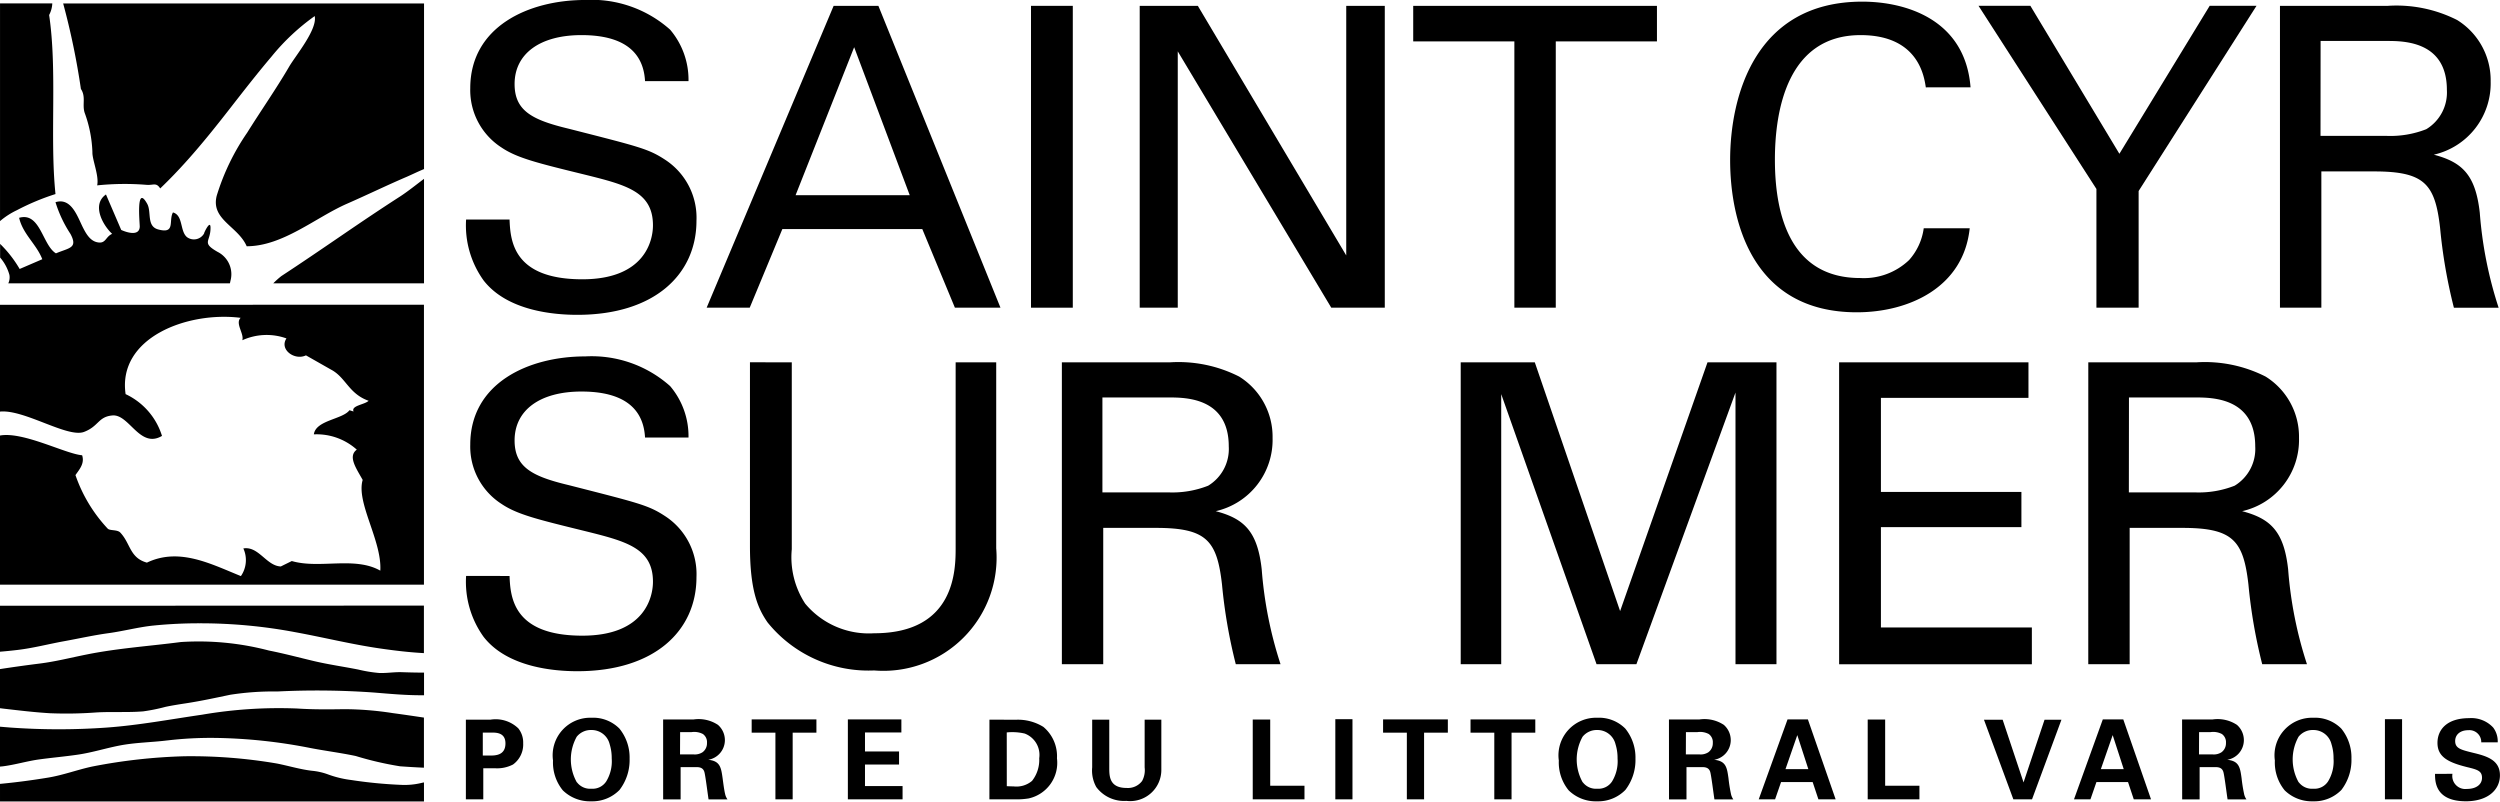
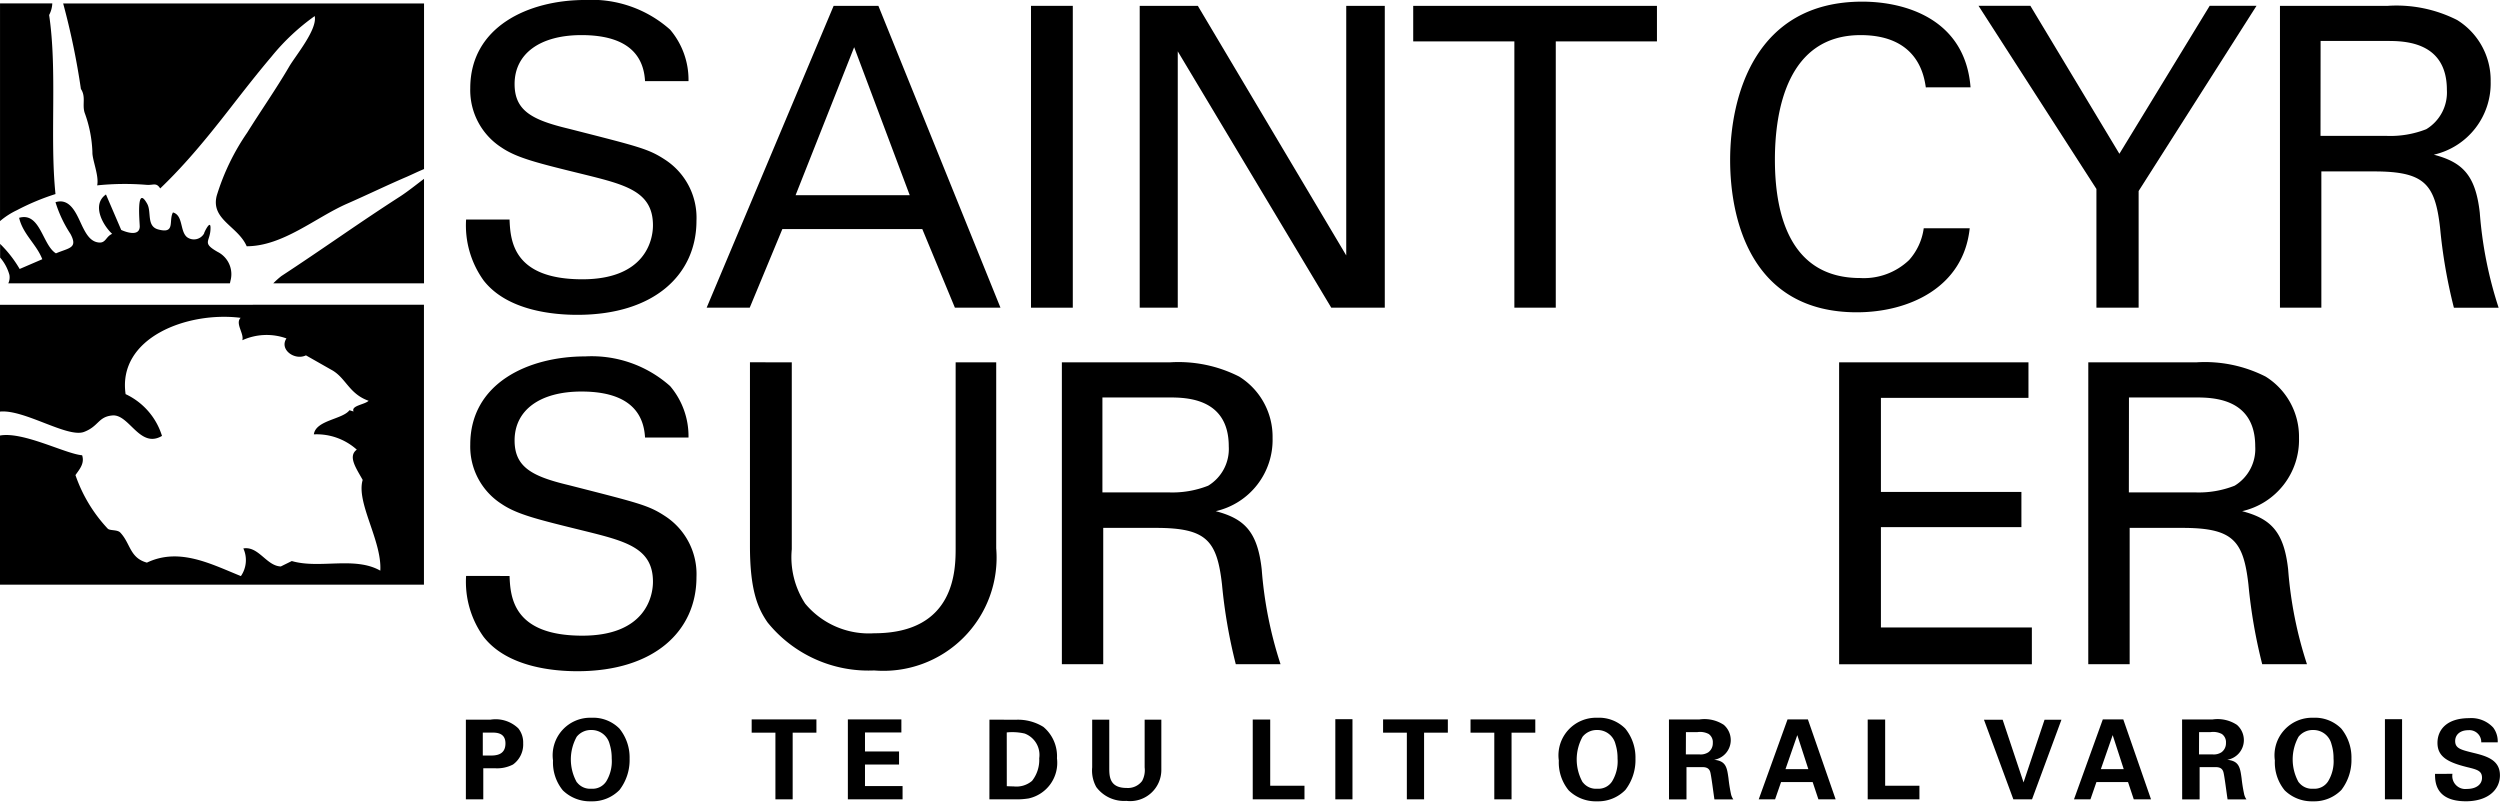
<svg xmlns="http://www.w3.org/2000/svg" width="121.47" height="38.947" viewBox="0 0 121.47 38.947">
  <g id="LOGO" transform="translate(0 0)">
    <g id="PICTOS" transform="translate(0 0.168)">
      <path id="Tracé_3972" data-name="Tracé 3972" d="M100.943,62.254c-.957.653-1.914,1.307-2.884,1.942a4.085,4.085,0,0,0-.393.352h7.323V59.472c-.386.29-.769.6-1.143.845C102.867,60.946,101.9,61.6,100.943,62.254Zm-5.986.766c-.8-.458-.334-.484-.341-1.171,0-.434-.339.287-.311.275.007-.01.016-.02.023-.032-.013.023-.02.031-.023.032a.568.568,0,0,1-.832.181c-.353-.293-.177-1.058-.682-1.2-.224.394.141,1.062-.721.825-.573-.157-.311-.85-.532-1.246-.559-1-.354.978-.361,1.117-.023.468-.617.283-.9.155l-.741-1.724c-.7.488-.17,1.474.3,1.914-.338.144-.3.518-.758.4-.321-.084-.508-.41-.648-.682-.272-.528-.562-1.5-1.347-1.257a6.042,6.042,0,0,0,.729,1.544c.373.7-.073.67-.707.942-.659-.4-.759-2.024-1.789-1.727.185.8.839,1.275,1.126,2.012l-1.1.474a5.739,5.739,0,0,0-.95-1.219l0,0v.663a2.164,2.164,0,0,1,.452.842.688.688,0,0,1-.054.412H95.557a1.061,1.061,0,0,0,.025-.113A1.213,1.213,0,0,0,94.957,63.02Zm-7.874-2.808c-.282-2.741.094-5.991-.309-8.7a1.326,1.326,0,0,0,.154-.563h-2.54V61.526A3.664,3.664,0,0,1,85.2,61,11.49,11.49,0,0,1,87.083,60.212Zm.373-9.261a35.649,35.649,0,0,1,.862,4.154c.255.387.052.755.183,1.16a6.138,6.138,0,0,1,.376,1.911c-.015.36.334,1.157.231,1.614a13.019,13.019,0,0,1,2.407-.025c.328.024.462-.131.656.174.463-.443.906-.907,1.333-1.385.722-.808,1.4-1.657,2.063-2.509s1.323-1.7,2.021-2.523a10.606,10.606,0,0,1,2.09-1.958c.141.647-.935,1.93-1.244,2.461-.637,1.091-1.364,2.125-2.034,3.2a11.109,11.109,0,0,0-1.484,3.072c-.293,1.16,1.037,1.477,1.457,2.451,1.754,0,3.35-1.4,4.878-2.068.966-.423,1.914-.884,2.883-1.3.247-.106.545-.255.856-.382V50.951Z" transform="translate(-84.387 -50.951)" />
-       <path id="Tracé_3973" data-name="Tracé 3973" d="M102.8,139.032a6.77,6.77,0,0,1-1.007-.166c-.726-.144-1.454-.245-2.175-.417s-1.437-.363-2.165-.507a13.446,13.446,0,0,0-4.276-.413c-1.535.2-3.066.3-4.587.607-.761.152-1.508.343-2.278.439-.645.081-1.286.17-1.928.269v1.9l.149.019c.755.087,1.514.18,2.272.225a19.646,19.646,0,0,0,2.267-.038c.754-.043,1.514.009,2.265-.051a8.827,8.827,0,0,0,1.089-.22c.331-.07.664-.122,1-.173.724-.111,1.431-.265,2.148-.415a13.55,13.55,0,0,1,2.29-.159,38.864,38.864,0,0,1,4.667.049c.777.062,1.533.135,2.313.134.049,0,.1,0,.146,0v-1.1c-.361,0-.723-.009-1.085-.021S103.17,139.049,102.8,139.032Zm-1.677,1.759c-.77.013-1.528.019-2.3-.032a22.047,22.047,0,0,0-4.613.3c-1.548.224-3.075.513-4.637.626a32.76,32.76,0,0,1-4.67,0q-.261-.02-.522-.043v1.94c.049-.005.1-.008.147-.014.6-.076,1.179-.256,1.777-.337.621-.085,1.245-.139,1.865-.23.688-.1,1.351-.312,2.033-.444.762-.148,1.551-.152,2.322-.248a18.011,18.011,0,0,1,2.335-.121,25.5,25.5,0,0,1,4.625.494c.726.139,1.464.232,2.187.385a15.954,15.954,0,0,0,2.153.5c.384.027.772.051,1.16.068V141.2c-.506-.075-1.011-.15-1.518-.218A15.7,15.7,0,0,0,101.127,140.791Zm2.707,3.676a21.829,21.829,0,0,1-2.38-.234,5.055,5.055,0,0,1-1.106-.265,3.094,3.094,0,0,0-.812-.185c-.562-.067-1.126-.239-1.683-.35a24.748,24.748,0,0,0-4.5-.354,26.991,26.991,0,0,0-4.484.5c-.72.155-1.406.415-2.133.536-.755.125-1.517.227-2.278.3l-.067.006v.856h20.6v-.928c-.042.009-.086.017-.129.028A3.47,3.47,0,0,1,103.834,144.467Zm-19.447-8.7V138c.285-.024.569-.052.851-.086.764-.09,1.516-.289,2.273-.426.728-.132,1.444-.294,2.179-.393.712-.1,1.407-.285,2.121-.363a22.148,22.148,0,0,1,2.279-.113,24.809,24.809,0,0,1,4.637.43c1.4.256,2.773.6,4.18.8.691.1,1.385.181,2.081.219v-2.309Z" transform="translate(-84.387 -106.502)" />
      <path id="Tracé_3974" data-name="Tracé 3974" d="M84.387,93.391V98.58c1.166-.122,3.28,1.29,4.082.987.721-.274.683-.737,1.377-.8.822-.076,1.331,1.633,2.412.994a3.322,3.322,0,0,0-1.768-2.03c-.4-2.741,3-4.034,5.59-3.707-.279.27.176.763.081,1.089a2.847,2.847,0,0,1,2.144-.089c-.357.542.4,1.087.948.823l1.217.692c.725.38.855,1.172,1.828,1.516-.195.189-.866.232-.731.52l-.2-.062c-.337.448-1.636.481-1.731,1.173a2.918,2.918,0,0,1,2.087.743c-.449.324-.021.915.286,1.471-.329,1.1.943,2.961.856,4.408-1.247-.708-2.946-.072-4.3-.467-.178.088-.355.174-.533.263-.7-.023-1.076-1-1.821-.876a1.367,1.367,0,0,1-.119,1.344c-1.448-.582-2.987-1.407-4.567-.654-.839-.231-.791-.927-1.292-1.459-.143-.152-.488-.086-.606-.186a7.235,7.235,0,0,1-1.574-2.609c.206-.291.451-.569.325-.962-.817-.071-2.867-1.164-3.992-.959v7.245h20.6v-13.6Z" transform="translate(-84.387 -78.749)" />
    </g>
    <g id="TEXTE" transform="translate(22.645 0)">
      <g id="Groupe_554" data-name="Groupe 554">
        <path id="Tracé_3975" data-name="Tracé 3975" d="M152.135,61.13c.04,1.016.163,2.905,3.535,2.905,3.047,0,3.433-1.889,3.433-2.621,0-1.646-1.321-1.971-3.372-2.479-2.235-.548-3.23-.792-3.982-1.3a3.313,3.313,0,0,1-1.523-2.885c0-2.986,2.824-4.286,5.586-4.286a5.732,5.732,0,0,1,4.124,1.442,3.756,3.756,0,0,1,.894,2.5h-2.112c-.1-1.829-1.645-2.235-3.088-2.235-2.031,0-3.25.915-3.25,2.377,0,1.3.853,1.747,2.64,2.174,3.494.893,3.881.975,4.734,1.544a3.362,3.362,0,0,1,1.463,2.925c0,2.6-2.031,4.571-5.79,4.571-1.117,0-3.392-.183-4.549-1.666a4.577,4.577,0,0,1-.854-2.965Z" transform="translate(-150.022 -50.465)" />
        <path id="Tracé_3976" data-name="Tracé 3976" d="M190.066,51.289h2.174l5.932,14.666h-2.214l-1.584-3.819h-6.8l-1.585,3.819h-2.093Zm-1.849,9.2h5.546l-2.7-7.191Z" transform="translate(-172.206 -51.005)" />
        <path id="Tracé_3977" data-name="Tracé 3977" d="M229.583,51.289h2.031V65.955h-2.031Z" transform="translate(-202.134 -51.005)" />
        <path id="Tracé_3978" data-name="Tracé 3978" d="M244.892,51.289h2.824l7.211,12.127V51.289H256.8V65.955h-2.6L246.741,53.5V65.955h-1.849Z" transform="translate(-212.161 -51.005)" />
        <path id="Tracé_3979" data-name="Tracé 3979" d="M288.324,65.955V53.016h-4.915V51.289h11.843v1.727h-4.916V65.955Z" transform="translate(-237.389 -51.005)" />
        <path id="Tracé_3980" data-name="Tracé 3980" d="M337.552,54.864c-.081-.508-.345-2.539-3.169-2.539-3.534,0-4.164,3.616-4.164,6.054,0,2.762.792,5.749,4.143,5.749a3.182,3.182,0,0,0,2.377-.874,2.891,2.891,0,0,0,.711-1.544h2.234c-.3,2.884-2.966,4.083-5.484,4.083-5.16,0-6.156-4.55-6.156-7.394,0-3.088,1.2-7.7,6.42-7.7,2.071,0,5,.833,5.261,4.164Z" transform="translate(-266.625 -50.619)" />
        <path id="Tracé_3981" data-name="Tracé 3981" d="M368.75,60.186l-5.729-8.9h2.519l4.326,7.191,4.388-7.191h2.275l-5.728,9v5.667H368.75Z" transform="translate(-289.534 -51.005)" />
        <path id="Tracé_3982" data-name="Tracé 3982" d="M405.475,51.289h5.24a6.514,6.514,0,0,1,3.372.691,3.443,3.443,0,0,1,1.625,2.986,3.551,3.551,0,0,1-2.762,3.555c1.4.366,2.031,1,2.234,2.825a19.539,19.539,0,0,0,.915,4.61h-2.173a25.2,25.2,0,0,1-.671-3.88c-.244-2.133-.752-2.742-3.21-2.742h-2.559v6.621h-2.011Zm1.97,6.318h3.21a4.75,4.75,0,0,0,1.93-.325,2.087,2.087,0,0,0,1-1.91c0-2.377-2.114-2.377-2.926-2.377h-3.21Z" transform="translate(-317.341 -51.005)" />
      </g>
      <g id="Groupe_555" data-name="Groupe 555" transform="translate(0 17.321)">
        <path id="Tracé_3983" data-name="Tracé 3983" d="M152.135,111.334c.04,1.015.163,2.9,3.535,2.9,3.047,0,3.433-1.889,3.433-2.62,0-1.646-1.321-1.971-3.372-2.479-2.235-.549-3.23-.792-3.982-1.3a3.311,3.311,0,0,1-1.523-2.884c0-2.986,2.824-4.286,5.586-4.286a5.733,5.733,0,0,1,4.124,1.442,3.758,3.758,0,0,1,.894,2.5h-2.112c-.1-1.829-1.645-2.235-3.088-2.235-2.031,0-3.25.914-3.25,2.376,0,1.3.853,1.748,2.64,2.174,3.494.894,3.881.975,4.734,1.544a3.363,3.363,0,0,1,1.463,2.925c0,2.6-2.031,4.57-5.79,4.57-1.117,0-3.392-.183-4.549-1.665a4.581,4.581,0,0,1-.854-2.966Z" transform="translate(-150.022 -100.669)" />
        <path id="Tracé_3984" data-name="Tracé 3984" d="M192.034,101.494v9.08a4.121,4.121,0,0,0,.65,2.641,4.023,4.023,0,0,0,3.352,1.442c3.96,0,3.96-3.108,3.96-4.164v-9h1.971v9.039a5.5,5.5,0,0,1-5.931,5.932,6.3,6.3,0,0,1-5.18-2.336c-.447-.65-.854-1.5-.854-3.7v-8.938Z" transform="translate(-176.208 -101.209)" />
        <path id="Tracé_3985" data-name="Tracé 3985" d="M233.93,101.494h5.241a6.516,6.516,0,0,1,3.372.69,3.444,3.444,0,0,1,1.625,2.986,3.551,3.551,0,0,1-2.762,3.555c1.4.366,2.031,1,2.234,2.824a19.56,19.56,0,0,0,.914,4.61H242.38a25.251,25.251,0,0,1-.67-3.879c-.244-2.133-.751-2.743-3.21-2.743h-2.56v6.622h-2.01Zm1.97,6.318h3.21a4.739,4.739,0,0,0,1.929-.325,2.087,2.087,0,0,0,1-1.91c0-2.377-2.113-2.377-2.924-2.377H235.9Z" transform="translate(-204.981 -101.209)" />
-         <path id="Tracé_3986" data-name="Tracé 3986" d="M290.1,101.494h3.6l4.145,12.086,4.246-12.086h3.351V116.16h-1.991v-13.2l-4.814,13.2H296.7l-4.632-13.123V116.16H290.1Z" transform="translate(-241.772 -101.209)" />
        <path id="Tracé_3987" data-name="Tracé 3987" d="M343.389,101.494h9.2v1.726H345.42v4.571h6.826V109.5H345.42v4.875h7.334v1.787h-9.364Z" transform="translate(-276.675 -101.209)" />
        <path id="Tracé_3988" data-name="Tracé 3988" d="M378.482,101.494h5.241a6.513,6.513,0,0,1,3.372.69,3.443,3.443,0,0,1,1.625,2.986,3.549,3.549,0,0,1-2.763,3.555c1.4.366,2.032,1,2.235,2.824a19.558,19.558,0,0,0,.914,4.61h-2.174a25.215,25.215,0,0,1-.67-3.879c-.245-2.133-.752-2.743-3.21-2.743h-2.56v6.622h-2.011Zm1.971,6.318h3.21a4.748,4.748,0,0,0,1.93-.325,2.089,2.089,0,0,0,1-1.91c0-2.377-2.113-2.377-2.925-2.377h-3.21Z" transform="translate(-299.661 -101.209)" />
      </g>
    </g>
    <g id="BASELINE" transform="translate(22.638 34.874)">
      <path id="Tracé_3989" data-name="Tracé 3989" d="M150,151.811h1.2a1.588,1.588,0,0,1,1.348.424,1.1,1.1,0,0,1,.236.725,1.2,1.2,0,0,1-.494,1.031,1.678,1.678,0,0,1-.88.182h-.564v1.509H150Zm.822,1.745h.333c.268,0,.768,0,.768-.591,0-.526-.446-.526-.683-.526h-.418Z" transform="translate(-150.002 -151.719)" />
      <path id="Tracé_3990" data-name="Tracé 3990" d="M164.132,151.545a1.8,1.8,0,0,1,1.364.527,2.229,2.229,0,0,1,.494,1.46,2.386,2.386,0,0,1-.489,1.52,1.845,1.845,0,0,1-1.38.553,1.881,1.881,0,0,1-1.375-.532,2.133,2.133,0,0,1-.477-1.45A1.825,1.825,0,0,1,164.132,151.545Zm-.7,3.136a.8.8,0,0,0,.7.312.789.789,0,0,0,.726-.36,1.877,1.877,0,0,0,.263-1.112,2.25,2.25,0,0,0-.1-.692.9.9,0,0,0-.887-.688.881.881,0,0,0-.714.327,2.275,2.275,0,0,0,.005,2.213Z" transform="translate(-158.037 -151.545)" />
-       <path id="Tracé_3991" data-name="Tracé 3991" d="M177.774,151.778h1.487a1.708,1.708,0,0,1,1.176.263.986.986,0,0,1,.338.747.97.97,0,0,1-.811.951c.585.053.628.386.7.891.059.457.092.645.118.752a.7.7,0,0,0,.119.28h-.919c-.037-.215-.156-1.2-.209-1.348-.075-.22-.279-.22-.419-.22h-.73v1.569h-.849Zm.821,1.7h.671a.684.684,0,0,0,.424-.107.538.538,0,0,0,.215-.451.486.486,0,0,0-.2-.435.915.915,0,0,0-.548-.091H178.6Z" transform="translate(-168.192 -151.696)" />
      <path id="Tracé_3992" data-name="Tracé 3992" d="M191.4,152.424h-1.154v-.644h3.146v.644h-1.154v3.239H191.4Z" transform="translate(-176.362 -151.699)" />
      <path id="Tracé_3993" data-name="Tracé 3993" d="M203.8,151.78h2.6v.633h-1.768v.924h1.655v.634h-1.655v1.047h1.826v.645H203.8Z" transform="translate(-185.242 -151.699)" />
      <path id="Tracé_3994" data-name="Tracé 3994" d="M223.731,151.811l1.283.005a2.345,2.345,0,0,1,1.338.348,1.853,1.853,0,0,1,.66,1.526,1.77,1.77,0,0,1-1.375,1.949,3.612,3.612,0,0,1-.7.043h-1.208Zm.843,3.233c.091.005.231.01.327.01a1.169,1.169,0,0,0,.9-.268,1.646,1.646,0,0,0,.349-1.1,1.108,1.108,0,0,0-.709-1.2,2.664,2.664,0,0,0-.869-.054Z" transform="translate(-198.294 -151.719)" />
      <path id="Tracé_3995" data-name="Tracé 3995" d="M239.024,151.811v2.363c0,.424.032.956.844.956a.861.861,0,0,0,.751-.338,1.1,1.1,0,0,0,.124-.661v-2.32h.811v2.422a1.515,1.515,0,0,1-1.7,1.525,1.678,1.678,0,0,1-1.46-.671,1.647,1.647,0,0,1-.2-.956v-2.32Z" transform="translate(-207.765 -151.719)" />
      <path id="Tracé_3996" data-name="Tracé 3996" d="M260.81,151.795h.849v3.217h1.665v.661H260.81Z" transform="translate(-222.58 -151.709)" />
-       <path id="Tracé_3997" data-name="Tracé 3997" d="M272.44,151.748h.833v3.894h-.833Z" transform="translate(-230.197 -151.678)" />
+       <path id="Tracé_3997" data-name="Tracé 3997" d="M272.44,151.748h.833v3.894h-.833" transform="translate(-230.197 -151.678)" />
      <path id="Tracé_3998" data-name="Tracé 3998" d="M280.32,152.424h-1.155v-.644h3.147v.644h-1.155v3.239h-.837Z" transform="translate(-234.602 -151.699)" />
      <path id="Tracé_3999" data-name="Tracé 3999" d="M292.635,152.424H291.48v-.644h3.147v.644h-1.154v3.239h-.838Z" transform="translate(-242.668 -151.699)" />
      <path id="Tracé_4000" data-name="Tracé 4000" d="M305.785,151.545a1.8,1.8,0,0,1,1.364.527,2.229,2.229,0,0,1,.494,1.46,2.386,2.386,0,0,1-.49,1.52,1.844,1.844,0,0,1-1.38.553,1.878,1.878,0,0,1-1.375-.532,2.135,2.135,0,0,1-.479-1.45A1.826,1.826,0,0,1,305.785,151.545Zm-.7,3.136a.8.8,0,0,0,.7.312.788.788,0,0,0,.725-.36,1.877,1.877,0,0,0,.263-1.112,2.249,2.249,0,0,0-.1-.692.9.9,0,0,0-.886-.688.881.881,0,0,0-.714.327,2.273,2.273,0,0,0,.005,2.213Z" transform="translate(-250.817 -151.545)" />
      <path id="Tracé_4001" data-name="Tracé 4001" d="M319.426,151.778h1.488a1.707,1.707,0,0,1,1.177.263.984.984,0,0,1,.338.747.97.97,0,0,1-.811.951c.586.053.628.386.7.891a7.478,7.478,0,0,0,.118.752.7.7,0,0,0,.118.28h-.918c-.037-.215-.156-1.2-.209-1.348-.075-.22-.28-.22-.419-.22h-.73v1.569h-.849Zm.821,1.7h.672a.684.684,0,0,0,.424-.107.539.539,0,0,0,.214-.451.484.484,0,0,0-.2-.435.912.912,0,0,0-.547-.091h-.559Z" transform="translate(-260.973 -151.696)" />
      <path id="Tracé_4002" data-name="Tracé 4002" d="M334.456,151.78l1.348,3.883h-.837l-.279-.838h-1.536l-.29.838h-.795l1.4-3.883Zm.022,2.417-.537-1.655-.574,1.655Z" transform="translate(-269.252 -151.699)" />
      <path id="Tracé_4003" data-name="Tracé 4003" d="M347.416,151.795h.848v3.217h1.665v.661h-2.513Z" transform="translate(-279.306 -151.709)" />
      <path id="Tracé_4004" data-name="Tracé 4004" d="M364.7,151.826l1.015,3.045,1.02-3.045h.821l-1.429,3.867h-.907l-1.428-3.867Z" transform="translate(-290.033 -151.729)" />
      <path id="Tracé_4005" data-name="Tracé 4005" d="M378.87,151.78l1.348,3.883h-.838l-.279-.838h-1.536l-.29.838h-.8l1.4-3.883Zm.022,2.417-.537-1.655-.575,1.655Z" transform="translate(-298.342 -151.699)" />
      <path id="Tracé_4006" data-name="Tracé 4006" d="M391.689,151.778h1.488a1.706,1.706,0,0,1,1.176.263.986.986,0,0,1,.338.747.969.969,0,0,1-.811.951c.586.053.629.386.7.891a7.349,7.349,0,0,0,.119.752.7.7,0,0,0,.117.28H393.9c-.038-.215-.156-1.2-.21-1.348-.075-.22-.278-.22-.418-.22h-.731v1.569h-.848Zm.822,1.7h.671a.683.683,0,0,0,.424-.107.538.538,0,0,0,.215-.451.485.485,0,0,0-.2-.435.911.911,0,0,0-.547-.091h-.559Z" transform="translate(-308.304 -151.696)" />
      <path id="Tracé_4007" data-name="Tracé 4007" d="M406.618,151.545a1.8,1.8,0,0,1,1.364.527,2.227,2.227,0,0,1,.494,1.46,2.388,2.388,0,0,1-.488,1.52,1.845,1.845,0,0,1-1.38.553,1.881,1.881,0,0,1-1.375-.532,2.134,2.134,0,0,1-.478-1.45A1.825,1.825,0,0,1,406.618,151.545Zm-.7,3.136a.8.8,0,0,0,.7.312.787.787,0,0,0,.725-.36,1.875,1.875,0,0,0,.263-1.112,2.238,2.238,0,0,0-.1-.692.9.9,0,0,0-.886-.688.88.88,0,0,0-.714.327,2.273,2.273,0,0,0,.005,2.213Z" transform="translate(-316.862 -151.545)" />
      <path id="Tracé_4008" data-name="Tracé 4008" d="M420.258,151.748h.833v3.894h-.833Z" transform="translate(-327.017 -151.678)" />
      <path id="Tracé_4009" data-name="Tracé 4009" d="M428.158,154.3a.634.634,0,0,0,.7.735c.451,0,.736-.215.736-.542,0-.344-.242-.4-.736-.521-.924-.231-1.428-.5-1.428-1.176,0-.639.456-1.2,1.536-1.2a1.45,1.45,0,0,1,1.171.456,1.119,1.119,0,0,1,.22.72h-.8a.575.575,0,0,0-.628-.591c-.387,0-.639.209-.639.527,0,.359.284.424.843.564.671.161,1.332.344,1.332,1.1,0,.7-.58,1.262-1.654,1.262-1.488,0-1.5-.956-1.5-1.331Z" transform="translate(-331.636 -151.576)" />
    </g>
  </g>
</svg>